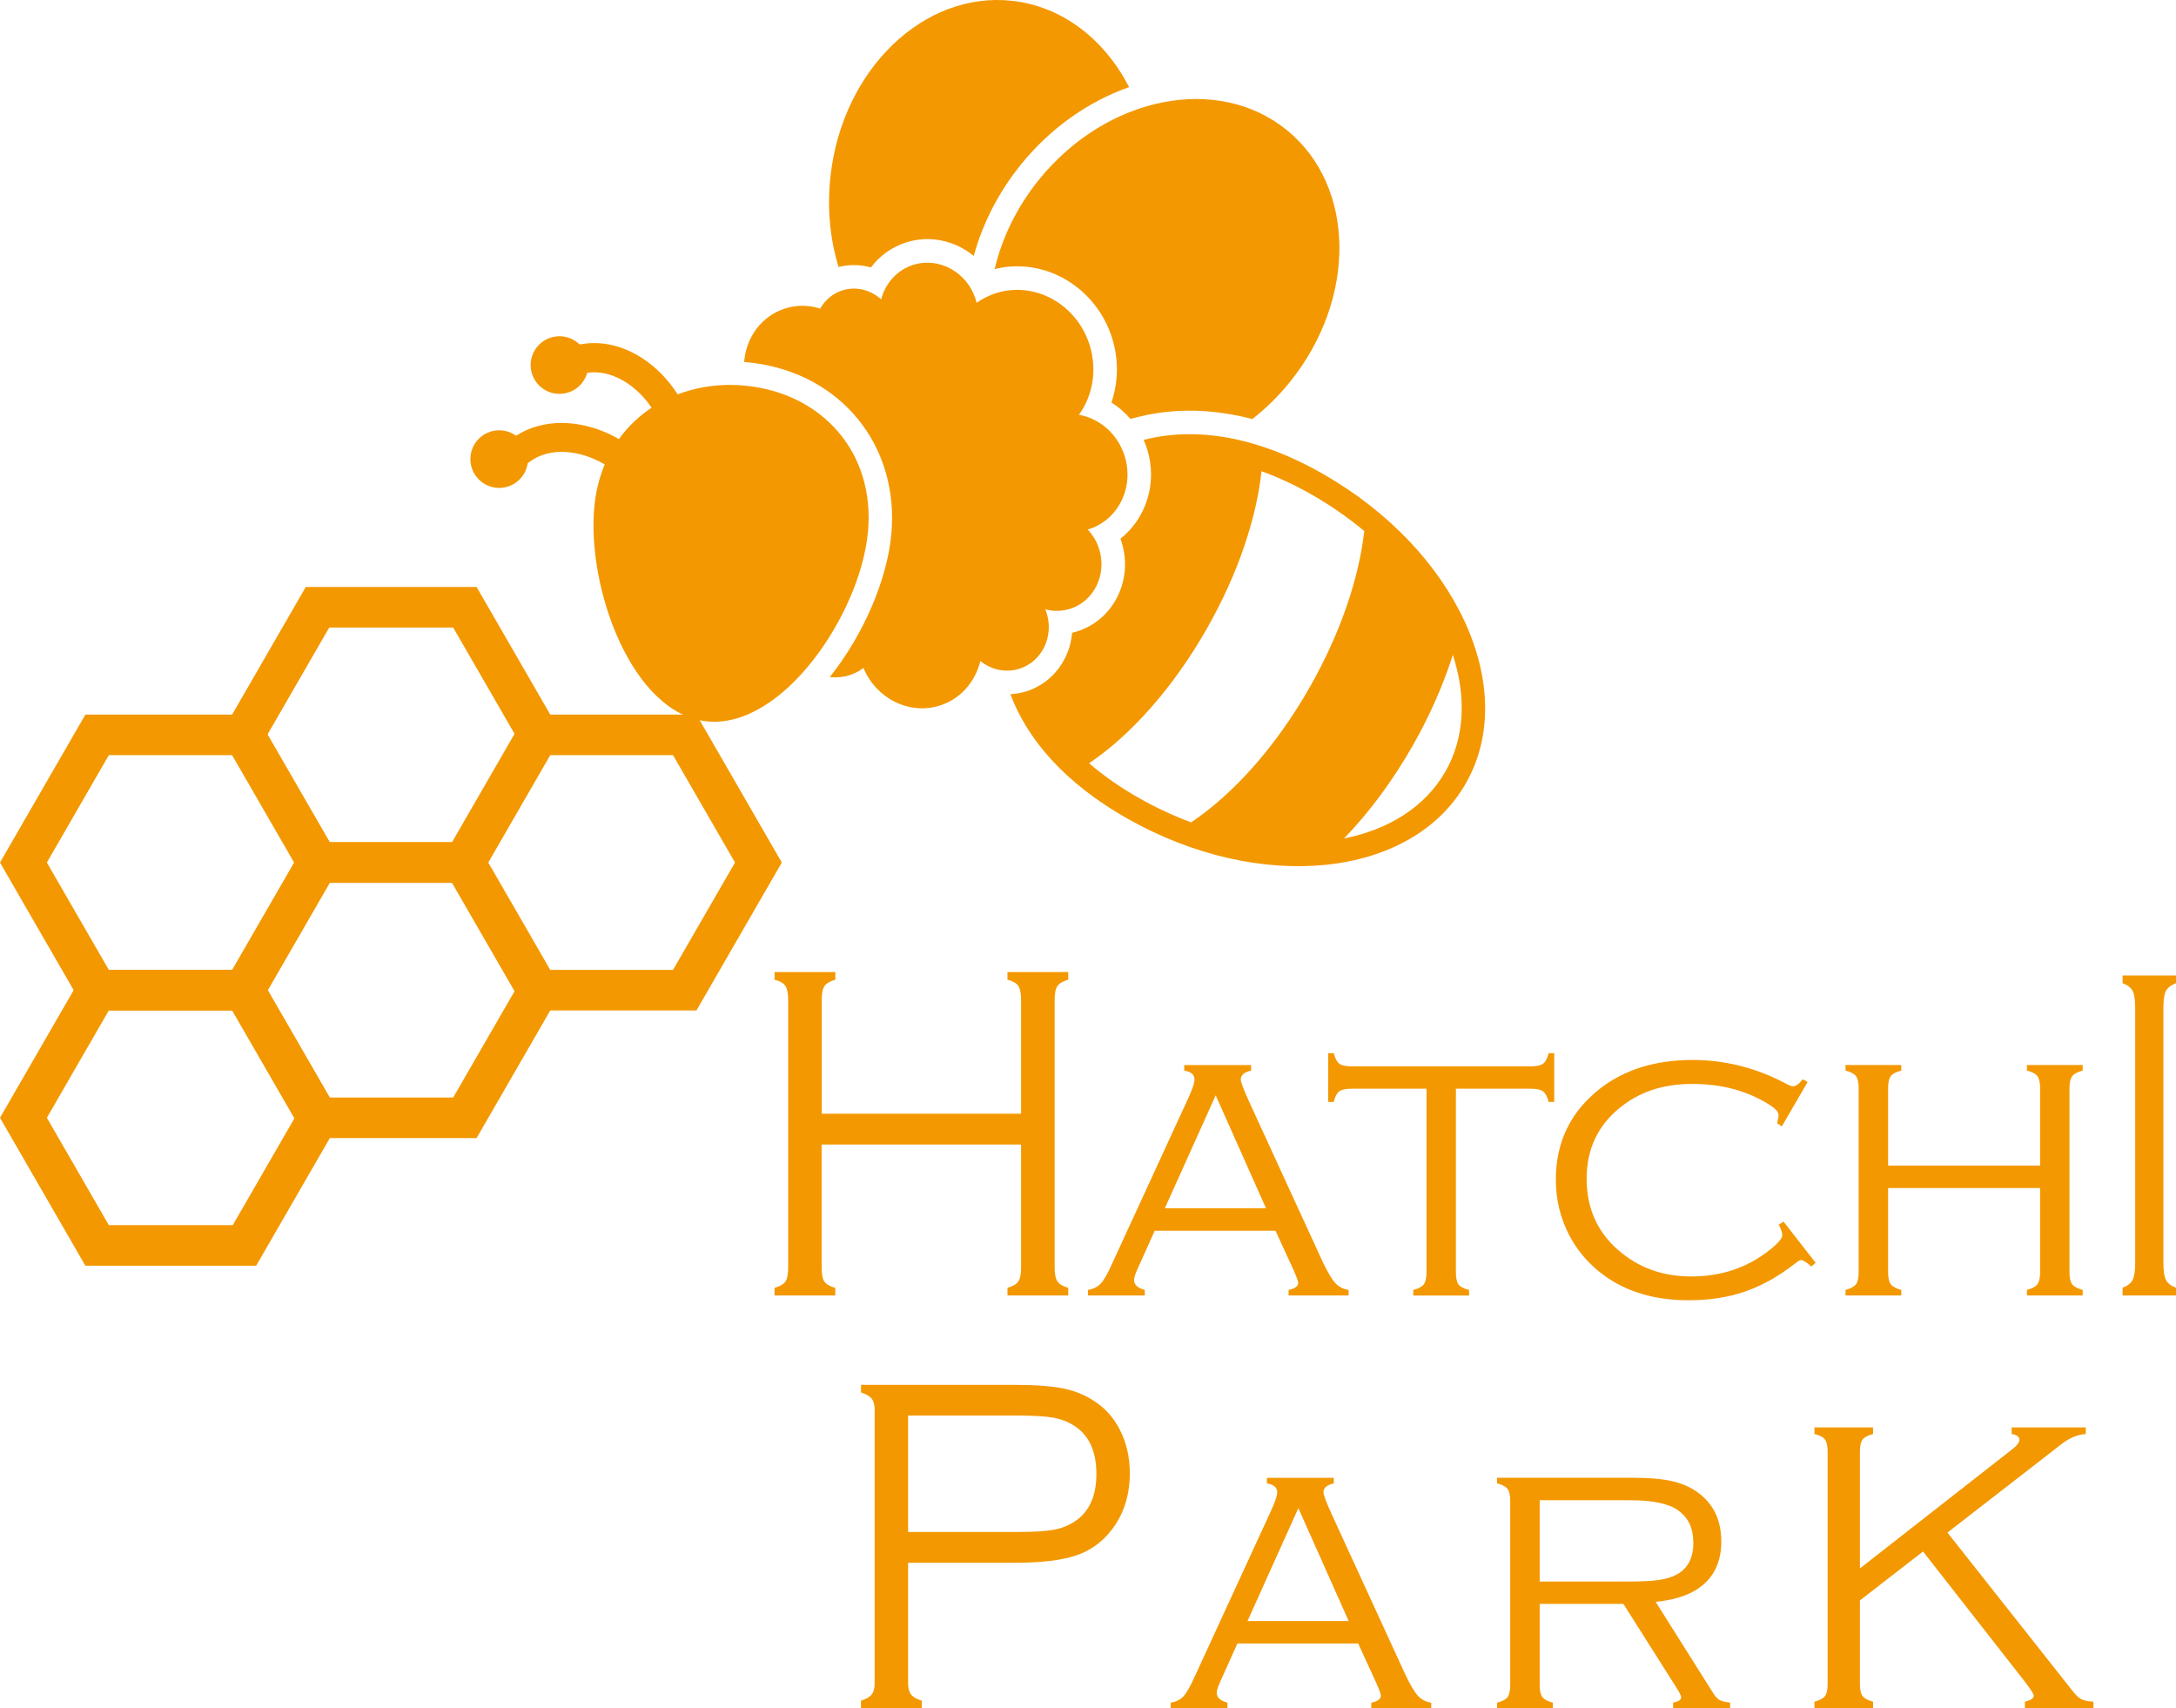
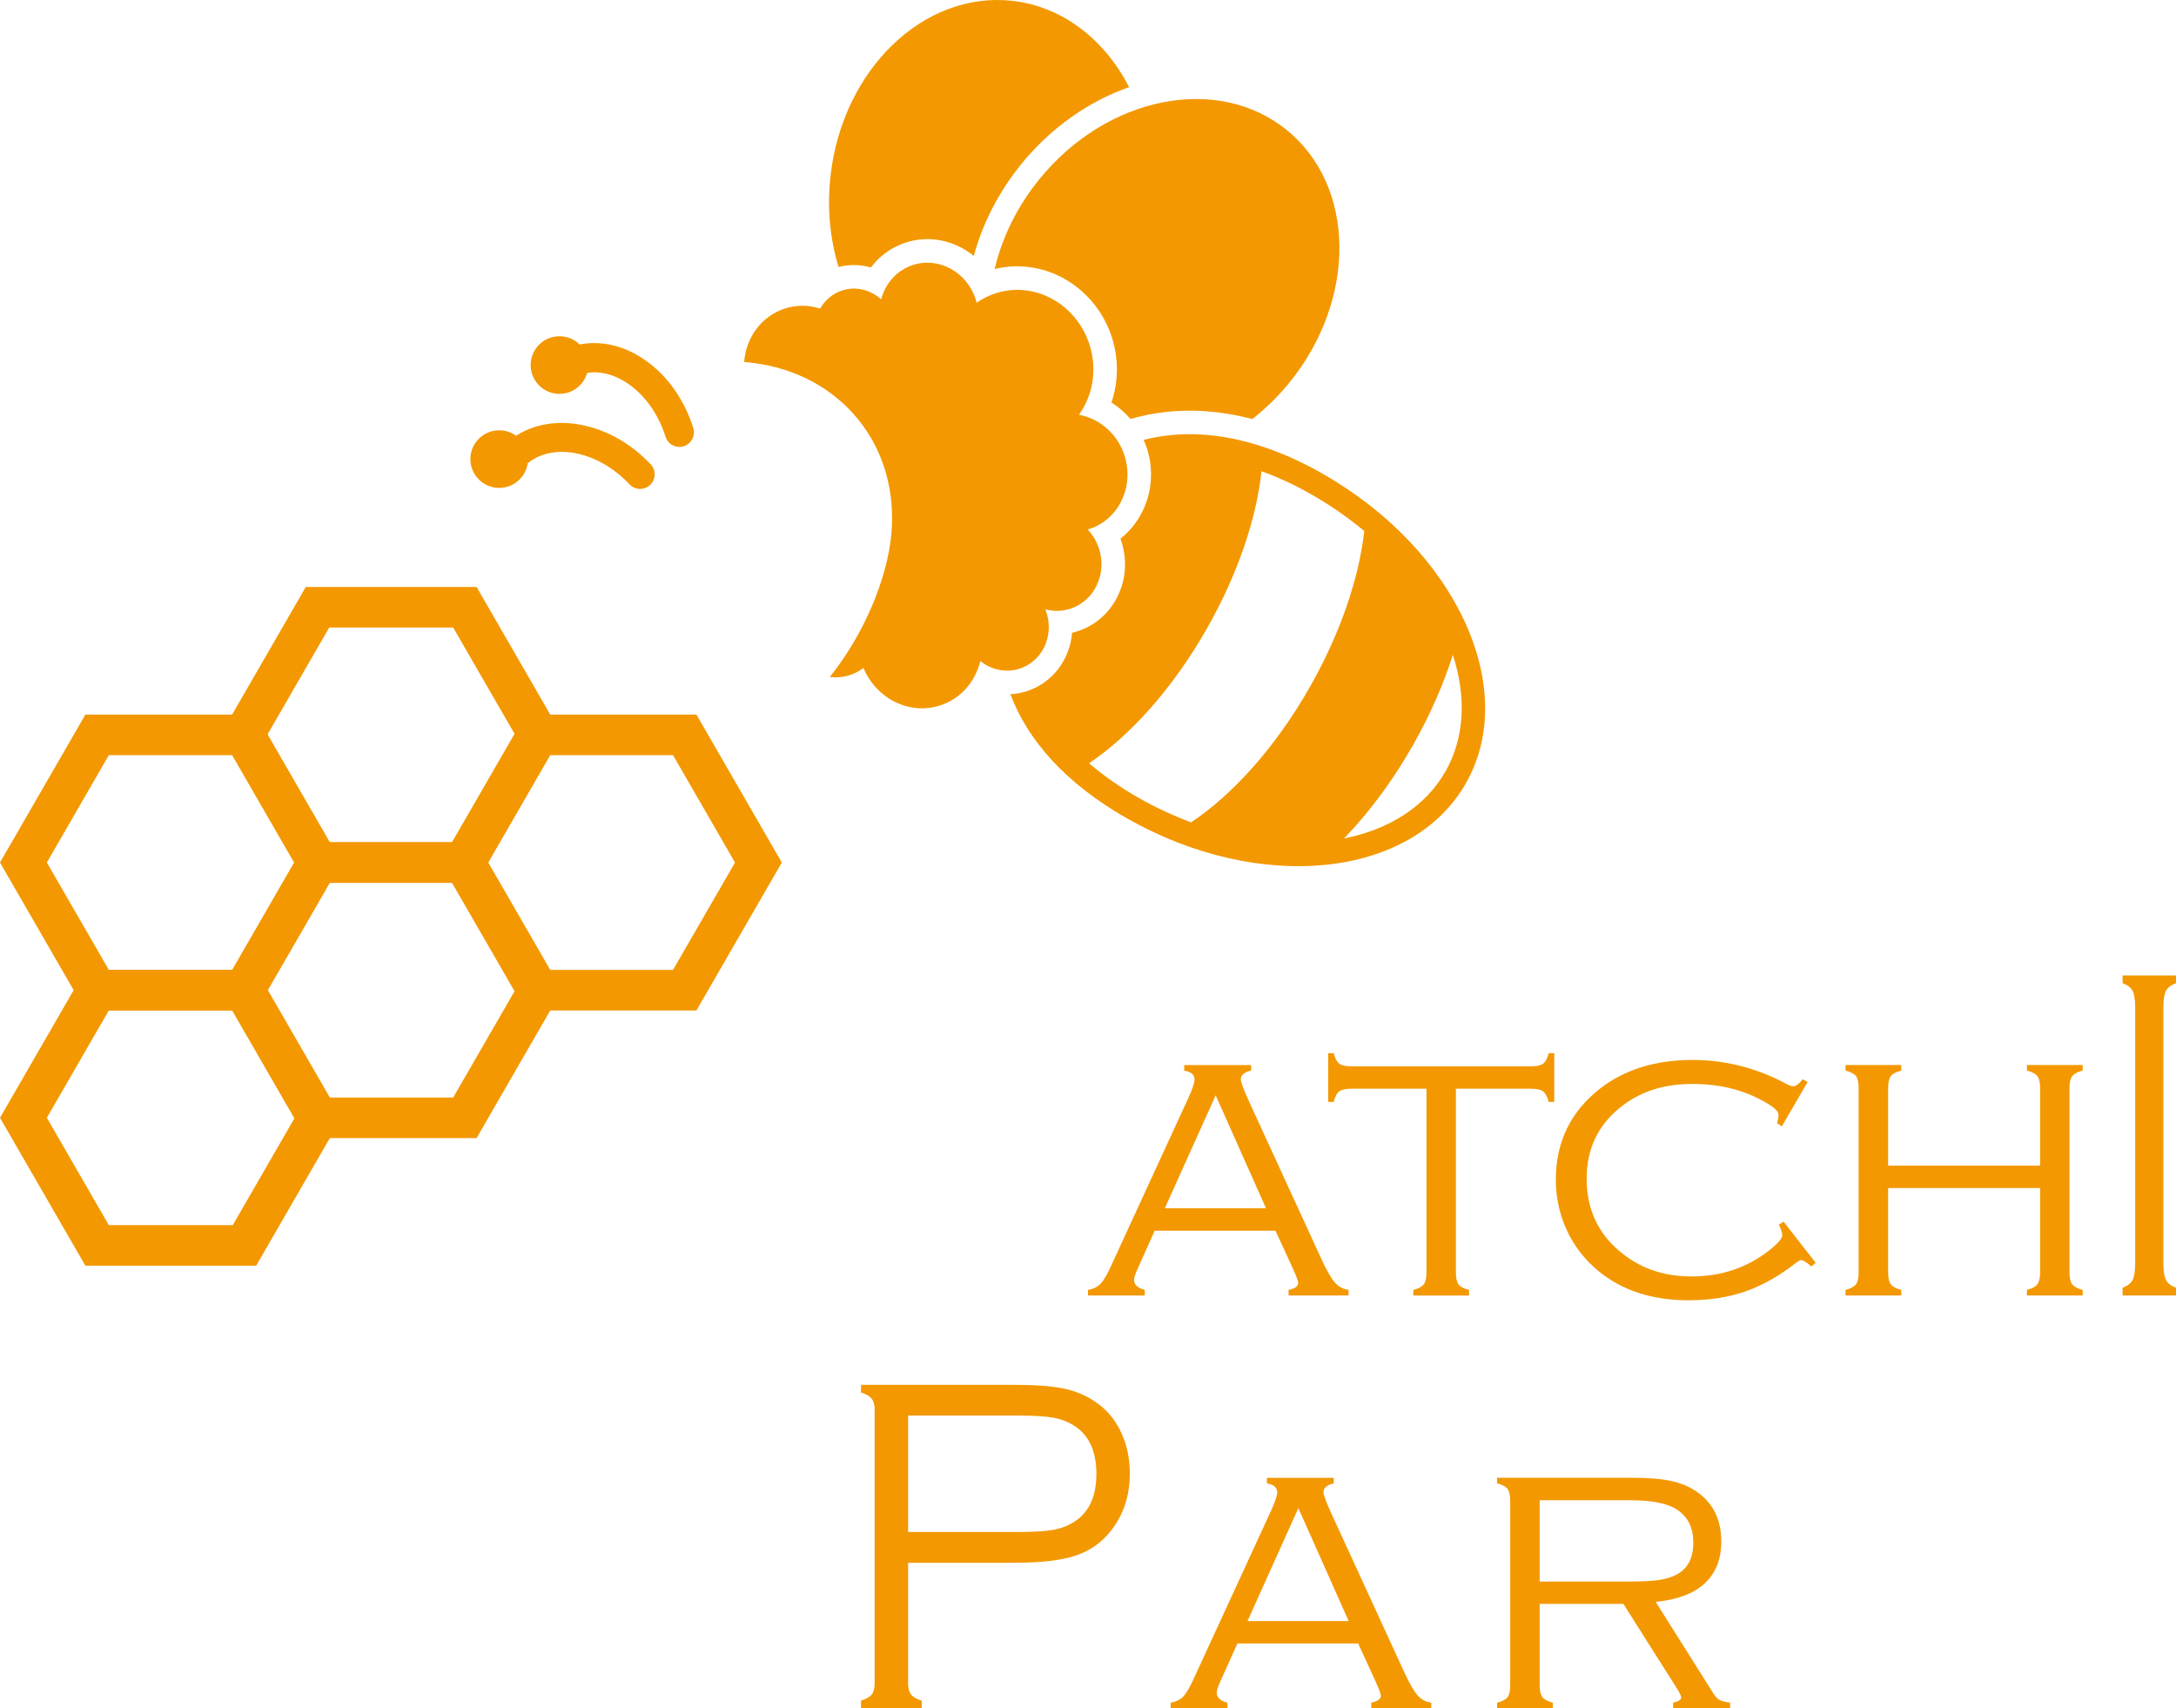
<svg xmlns="http://www.w3.org/2000/svg" id="_レイヤー_2" data-name="レイヤー 2" viewBox="0 0 435.08 341.5">
  <defs>
    <style>
      .cls-1 {
        fill: #f39800;
      }
    </style>
  </defs>
  <g id="_レイヤー_1-2" data-name="レイヤー 1">
    <g>
      <g>
-         <path class="cls-1" d="M204.14,228.81h-39.86v24.58c0,1.33,.18,2.26,.53,2.79,.35,.54,1.09,.96,2.2,1.28v1.52h-12.15v-1.52c1.11-.32,1.84-.74,2.2-1.28s.53-1.47,.53-2.79v-53.47c0-1.33-.19-2.27-.55-2.82-.37-.55-1.09-.97-2.17-1.25v-1.52h12.15v1.52c-1.08,.32-1.81,.74-2.17,1.28-.37,.54-.55,1.47-.55,2.79v22.73h39.86v-22.73c0-1.33-.19-2.27-.55-2.82-.37-.55-1.09-.97-2.17-1.25v-1.52h12.15v1.52c-1.08,.32-1.81,.74-2.17,1.28-.37,.54-.55,1.47-.55,2.79v53.47c0,1.29,.18,2.22,.55,2.77,.37,.55,1.09,.99,2.17,1.3v1.52h-12.15v-1.52c1.08-.32,1.8-.74,2.17-1.28s.55-1.47,.55-2.79v-24.58Z" />
        <path class="cls-1" d="M255.05,246.03h-24.17l-3.47,7.73c-.44,.96-.66,1.67-.66,2.14,0,.93,.71,1.59,2.14,1.97v1.11h-11.35v-1.11c1.1-.19,1.95-.62,2.57-1.29,.62-.67,1.35-1.95,2.2-3.85l15.26-33.15c.85-1.84,1.27-3.1,1.27-3.78,0-.96-.69-1.55-2.06-1.77v-1.11h13.37v1.11c-1.37,.3-2.06,.89-2.06,1.77,0,.52,.55,1.99,1.65,4.4l14.64,31.87c.99,2.11,1.84,3.56,2.55,4.36,.71,.8,1.62,1.28,2.71,1.44v1.11h-11.99v-1.11c1.28-.27,1.92-.74,1.92-1.4,0-.33-.33-1.23-.99-2.71l-3.55-7.73Zm-1.92-4.48l-10.06-22.58-10.17,22.58h20.23Z" />
        <path class="cls-1" d="M291.1,217.65v36.69c0,1.12,.17,1.93,.51,2.41,.34,.48,1.05,.86,2.12,1.13v1.11h-11.15v-1.11c1.04-.27,1.74-.65,2.1-1.13,.36-.48,.54-1.28,.54-2.41v-36.69h-15.01c-1.15,0-1.96,.17-2.43,.53-.47,.35-.84,1.05-1.11,2.11h-1.11v-9.75h1.11c.27,1.04,.64,1.74,1.11,2.1,.47,.36,1.28,.53,2.43,.53h35.9c1.15,0,1.96-.18,2.43-.53,.47-.36,.84-1.06,1.11-2.1h1.11v9.75h-1.11c-.27-1.05-.65-1.75-1.13-2.11-.48-.35-1.28-.53-2.41-.53h-15.01Z" />
        <path class="cls-1" d="M361.41,216.33l-5.14,8.84-.95-.62c.19-.71,.29-1.26,.29-1.65,0-.58-.55-1.22-1.64-1.93-4.42-2.85-9.6-4.28-15.55-4.28s-10.68,1.6-14.6,4.81c-4.39,3.59-6.58,8.29-6.58,14.11,0,6.31,2.43,11.34,7.28,15.09,3.81,2.99,8.36,4.48,13.66,4.48,5.98,0,11.17-1.75,15.59-5.24,1.73-1.37,2.59-2.37,2.59-3,0-.47-.23-1.17-.7-2.1l.95-.62,6.42,8.23-.86,.74c-.96-.85-1.65-1.28-2.06-1.28-.22,0-.55,.18-.99,.53-3.37,2.64-6.75,4.55-10.14,5.73-3.39,1.18-7.18,1.77-11.37,1.77-7.32,0-13.35-1.97-18.1-5.92-2.38-1.97-4.29-4.32-5.72-7.03-1.81-3.46-2.71-7.17-2.71-11.15,0-7.54,2.95-13.61,8.84-18.22,4.91-3.81,11.08-5.72,18.51-5.72,6.58,0,12.87,1.62,18.88,4.85,.52,.27,.92,.41,1.19,.41,.58,0,1.22-.47,1.93-1.4l.99,.54Z" />
        <path class="cls-1" d="M407.91,237.51h-30.39v16.82c0,1.12,.18,1.93,.53,2.41,.36,.48,1.06,.86,2.1,1.13v1.11h-11.15v-1.11c1.04-.27,1.74-.65,2.1-1.13,.36-.48,.53-1.28,.53-2.41v-36.77c0-1.15-.18-1.96-.53-2.43-.36-.47-1.06-.84-2.1-1.11v-1.11h11.15v1.11c-1.04,.27-1.74,.64-2.1,1.11-.36,.47-.53,1.27-.53,2.43v15.46h30.39v-15.46c0-1.15-.18-1.96-.54-2.43-.36-.47-1.06-.84-2.1-1.11v-1.11h11.15v1.11c-1.04,.27-1.74,.65-2.1,1.13-.36,.48-.54,1.28-.54,2.41v36.77c0,1.12,.18,1.93,.54,2.41,.36,.48,1.05,.86,2.1,1.13v1.11h-11.15v-1.11c1.04-.27,1.74-.65,2.1-1.13,.36-.48,.54-1.28,.54-2.41v-16.82Z" />
        <path class="cls-1" d="M426.92,252.53v-51.07c0-1.6-.17-2.72-.51-3.37-.34-.65-1.01-1.16-2.01-1.54v-1.54h10.68v1.54c-1,.38-1.67,.9-2.01,1.54-.34,.65-.51,1.77-.51,3.37v51.07c0,1.56,.17,2.68,.51,3.34,.34,.67,1.01,1.19,2.01,1.57v1.54h-10.68v-1.54c1-.38,1.67-.9,2.01-1.57,.34-.67,.51-1.78,.51-3.34Z" />
      </g>
      <g>
        <path class="cls-1" d="M181.57,312.42v24.11c0,.98,.2,1.72,.6,2.23,.4,.51,1.11,.92,2.13,1.23v1.52h-12.15v-1.52c1.02-.32,1.73-.73,2.13-1.23,.4-.5,.6-1.25,.6-2.23v-54.75c0-.95-.2-1.67-.6-2.18-.4-.5-1.11-.92-2.13-1.23v-1.52h30.61c4.29,0,7.63,.25,10.02,.76s4.52,1.42,6.39,2.75c1.96,1.33,3.54,3.14,4.73,5.45,1.33,2.59,2,5.49,2,8.71,0,4.42-1.22,8.21-3.67,11.37-1.88,2.43-4.26,4.13-7.14,5.09-2.88,.96-7,1.44-12.34,1.44h-21.19Zm0-6.16h21.83c3.24,0,5.65-.14,7.23-.43s2.99-.84,4.24-1.66c2.9-1.89,4.35-5.07,4.35-9.52s-1.45-7.67-4.35-9.57c-1.25-.82-2.66-1.37-4.22-1.66s-3.98-.43-7.25-.43h-21.83v23.25Z" />
        <path class="cls-1" d="M271.58,328.55h-24.17l-3.47,7.73c-.44,.96-.66,1.67-.66,2.14,0,.93,.71,1.59,2.14,1.97v1.11h-11.35v-1.11c1.1-.19,1.95-.62,2.57-1.29,.62-.67,1.35-1.95,2.2-3.85l15.26-33.15c.85-1.84,1.27-3.1,1.27-3.78,0-.96-.69-1.55-2.06-1.77v-1.11h13.37v1.11c-1.37,.3-2.06,.89-2.06,1.77,0,.52,.55,1.99,1.65,4.4l14.64,31.87c.99,2.11,1.84,3.56,2.55,4.36,.71,.8,1.62,1.28,2.71,1.44v1.11h-11.99v-1.11c1.28-.27,1.92-.74,1.92-1.4,0-.33-.33-1.23-.99-2.71l-3.55-7.73Zm-1.92-4.48l-10.06-22.58-10.17,22.58h20.23Z" />
        <path class="cls-1" d="M307.85,320.65v16.2c0,1.12,.18,1.93,.53,2.41,.36,.48,1.06,.86,2.1,1.13v1.11h-11.15v-1.11c1.07-.27,1.77-.65,2.12-1.13,.34-.48,.51-1.28,.51-2.41v-36.77c0-1.15-.18-1.96-.53-2.43-.36-.47-1.06-.84-2.1-1.11v-1.11h27.35c3.1,0,5.63,.22,7.59,.66,1.96,.44,3.67,1.18,5.12,2.22,3.18,2.25,4.77,5.54,4.77,9.87,0,3.54-1.11,6.33-3.33,8.37-2.22,2.04-5.48,3.27-9.79,3.68l11.56,18.34c.41,.63,.82,1.06,1.21,1.28,.4,.22,1.1,.4,2.12,.53v1.11h-11.4v-1.11c1.07-.22,1.61-.56,1.61-1.03,0-.33-.32-.99-.95-1.97l-10.6-16.74h-16.75Zm0-4.48h17.52c2.82,0,4.94-.1,6.35-.31,1.41-.21,2.61-.58,3.6-1.13,2.17-1.21,3.25-3.3,3.25-6.29s-1.01-5.04-3.04-6.5c-1.87-1.34-5.03-2.02-9.5-2.02h-18.18v16.25Z" />
-         <path class="cls-1" d="M371.88,319.95v16.7c0,1.12,.18,1.93,.53,2.41,.36,.48,1.06,.86,2.1,1.13v1.32h-11.72v-1.32c1.04-.27,1.74-.64,2.1-1.11,.36-.47,.54-1.27,.54-2.43v-46.43c0-1.15-.18-1.97-.54-2.45s-1.06-.84-2.1-1.09v-1.32h11.72v1.32c-1.04,.27-1.74,.64-2.1,1.11-.36,.47-.53,1.28-.53,2.43v23.33l30.3-23.7c1.07-.82,1.6-1.49,1.6-2.02,0-.6-.52-.99-1.56-1.15v-1.32h14.82v1.32c-1.65,.11-3.26,.78-4.85,2.01l-22.81,17.69,25.12,31.79c.6,.77,1.17,1.28,1.69,1.54,.52,.26,1.32,.42,2.38,.47v1.32h-13.7v-1.32c1.18-.27,1.77-.67,1.77-1.19,0-.33-.6-1.27-1.81-2.84l-20.33-25.99-12.62,9.78Z" />
      </g>
      <g>
        <g>
          <path class="cls-1" d="M51.22,202H17.07L0,172.43l17.07-29.57H51.22l17.07,29.57-17.07,29.57Zm-29.46-8.11h24.78l12.39-21.46-12.39-21.46H21.76l-12.39,21.46,12.39,21.46Z" />
          <path class="cls-1" d="M95.29,176.48H61.14l-17.07-29.57,17.07-29.57h34.15l17.07,29.57-17.07,29.57Zm-29.46-8.11h24.78l12.39-21.46-12.39-21.46h-24.78l-12.39,21.46,12.39,21.46Z" />
          <path class="cls-1" d="M95.29,227.52H61.14l-17.07-29.57,17.07-29.57h34.15l17.07,29.57-17.07,29.57Zm-29.46-8.11h24.78l12.39-21.46-12.39-21.46h-24.78l-12.39,21.46,12.39,21.46Z" />
          <path class="cls-1" d="M139.25,202h-34.15l-17.07-29.57,17.07-29.57h34.15l17.07,29.57-17.07,29.57Zm-29.46-8.11h24.78l12.39-21.46-12.39-21.46h-24.78l-12.39,21.46,12.39,21.46Z" />
          <path class="cls-1" d="M51.22,253.03H17.07L0,223.46l17.07-29.57H51.22l17.07,29.57-17.07,29.57Zm-29.46-8.11h24.78l12.39-21.46-12.39-21.46H21.76l-12.39,21.46,12.39,21.46Z" />
        </g>
        <g>
          <g>
-             <path class="cls-1" d="M173.52,106.51c-1.57,16.26-16.99,39.16-32.09,37.71-15.1-1.46-24.16-26.73-22.59-42.99,1.57-16.26,15.08-25.59,30.18-24.13,15.1,1.46,26.08,13.15,24.51,29.41Z" />
            <g>
              <path class="cls-1" d="M127.98,97.74c-.78,0-1.55-.31-2.12-.92-6.42-6.84-15.76-8.54-20.8-3.8-1.17,1.1-3.02,1.04-4.12-.13-1.1-1.17-1.04-3.02,.13-4.12,7.39-6.94,20.41-5.12,29.04,4.06,1.1,1.17,1.04,3.02-.13,4.12-.56,.53-1.28,.79-1.99,.79Z" />
              <circle class="cls-1" cx="99.81" cy="91.78" r="5.76" />
            </g>
            <g>
              <path class="cls-1" d="M135.85,89.35c-1.24,0-2.39-.79-2.78-2.04-1.41-4.47-4.05-8.22-7.44-10.56-3.16-2.19-6.59-2.85-9.66-1.89-1.53,.49-3.17-.37-3.66-1.9-.48-1.53,.37-3.17,1.9-3.66,4.82-1.53,10.05-.58,14.72,2.65,4.45,3.07,7.89,7.9,9.68,13.6,.48,1.53-.37,3.17-1.9,3.66-.29,.09-.59,.14-.88,.14Z" />
              <circle class="cls-1" cx="111.86" cy="72.98" r="5.76" />
            </g>
          </g>
          <path class="cls-1" d="M264.45,94.7c-13.44-7.64-25.63-9.37-35.79-6.76,.26,.58,.49,1.17,.69,1.78,2.15,6.8-.19,13.93-5.32,17.97,.08,.22,.15,.43,.22,.66,1.14,3.62,.87,7.45-.76,10.8-1.67,3.44-4.56,5.95-8.14,7.08-.33,.1-.66,.19-.99,.27-.43,5.31-3.89,10.04-9.12,11.7-1.05,.33-2.13,.52-3.22,.58,3.45,9.15,10.95,17.79,23.28,24.8,26.64,15.14,57,12,67.81-7.02,10.81-19.02-2.02-46.71-28.66-61.85Zm-2.53,42.61c-6.85,12.06-15.47,21.56-23.77,27.09-3.53-1.32-7.06-2.95-10.52-4.92-3.71-2.11-7-4.42-9.87-6.9,8.24-5.54,16.78-15,23.58-26.97,6.21-10.92,9.88-22.01,10.89-31.4,3.25,1.16,6.55,2.68,9.89,4.58,3.88,2.2,7.44,4.69,10.66,7.37-1.05,9.34-4.71,20.32-10.86,31.15Zm27.09,16.91c-4.04,7.11-11.35,11.62-20.28,13.4,4.92-5.09,9.66-11.39,13.77-18.62,3.46-6.08,6.12-12.22,7.99-18.08,2.69,8.25,2.42,16.46-1.47,23.3Z" />
          <path class="cls-1" d="M217.45,105.85c.09-.03,.19-.04,.28-.07,5.9-1.86,9.09-8.42,7.13-14.65-1.4-4.42-5.03-7.48-9.13-8.21,2.75-3.81,3.7-8.97,2.13-13.96-2.58-8.17-10.95-12.81-18.7-10.36-1.42,.45-2.72,1.11-3.89,1.93-.05-.22-.1-.43-.17-.65-1.72-5.46-7.32-8.56-12.5-6.93-3.26,1.03-5.58,3.7-6.42,6.89-2.08-1.88-4.99-2.66-7.75-1.79-1.95,.62-3.48,1.95-4.44,3.64-2.22-.71-4.64-.77-6.99-.03-4.74,1.5-7.85,5.82-8.21,10.71,.22,.02,.44,.03,.67,.05,.27,.03,.54,.05,.8,.09,17.91,2.13,29.66,16.62,27.94,34.46-.86,8.9-5.5,19.88-12.29,28.38,1.29,.15,2.62,.04,3.93-.37,1.04-.33,1.97-.82,2.8-1.45,2.56,6.12,9.14,9.46,15.26,7.52,4.18-1.32,7.11-4.78,8.11-8.9,2.17,1.74,5.06,2.41,7.81,1.54,4.5-1.42,6.94-6.42,5.44-11.17-.08-.24-.17-.47-.26-.71,1.58,.42,3.28,.43,4.93-.09,4.83-1.52,7.44-6.89,5.83-11.98-.48-1.52-1.29-2.84-2.31-3.91Z" />
          <g>
            <path class="cls-1" d="M243.32,82.42c2.33,.28,4.7,.73,7.08,1.35,2.67-2.09,5.18-4.53,7.45-7.33,13.5-16.67,13.24-39.26-.59-50.46-13.83-11.2-35.98-6.77-49.49,9.9-4.48,5.53-7.44,11.71-8.89,17.91,2.2-.55,4.45-.69,6.72-.42,7.74,.92,14.32,6.48,16.75,14.18,1.35,4.28,1.27,8.82-.12,12.92,1.42,.89,2.7,2,3.8,3.28l1.47-.38c5.01-1.28,10.34-1.6,15.83-.95Z" />
            <path class="cls-1" d="M204.11,32.91c5.92-7.31,13.53-12.65,21.65-15.49C220.89,7.96,212.52,1.31,202.43,.17c-17.68-1.99-33.97,13.67-36.37,34.99-.72,6.43-.1,12.63,1.61,18.22,1.48-.38,3.01-.48,4.54-.3,.65,.08,1.3,.21,1.93,.38,1.76-2.34,4.2-4.1,7.05-5,1.92-.61,3.91-.79,5.91-.56,2.83,.34,5.45,1.5,7.6,3.27,1.77-6.53,5.01-12.82,9.43-18.27Z" />
          </g>
        </g>
      </g>
    </g>
  </g>
</svg>